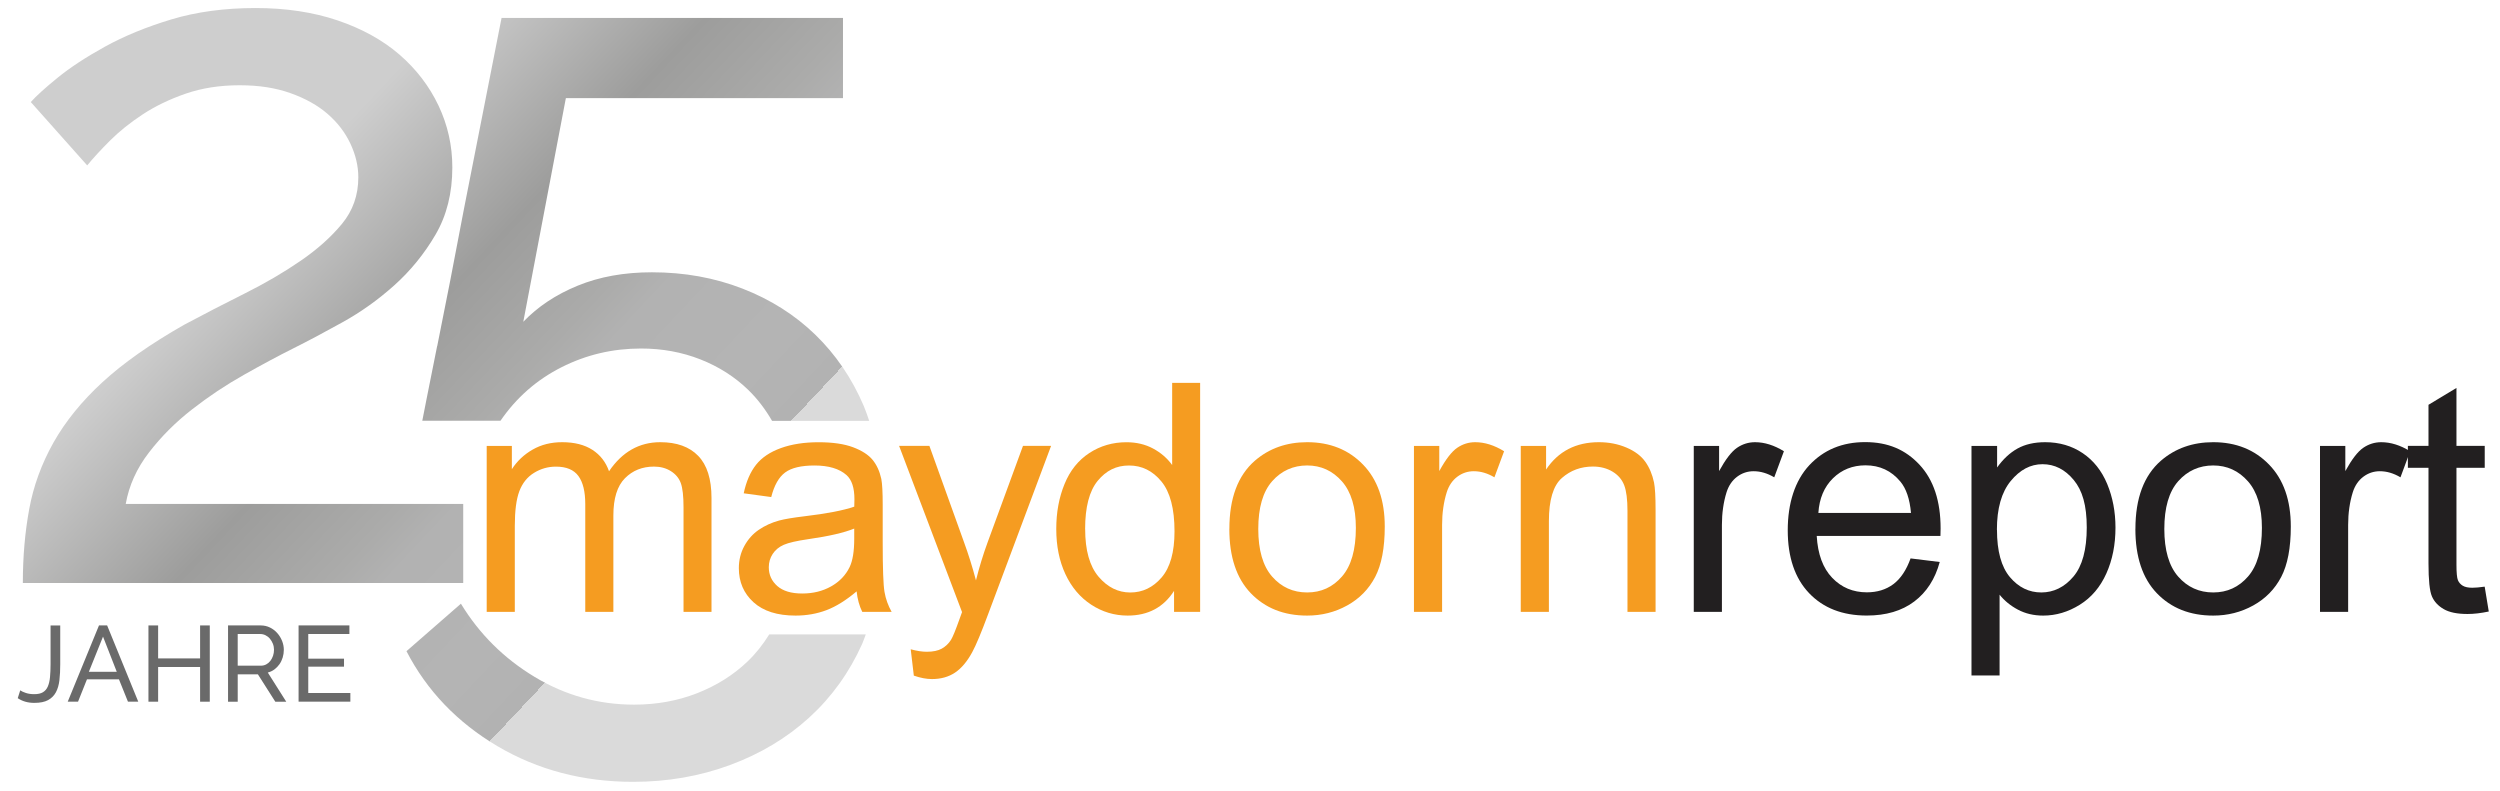
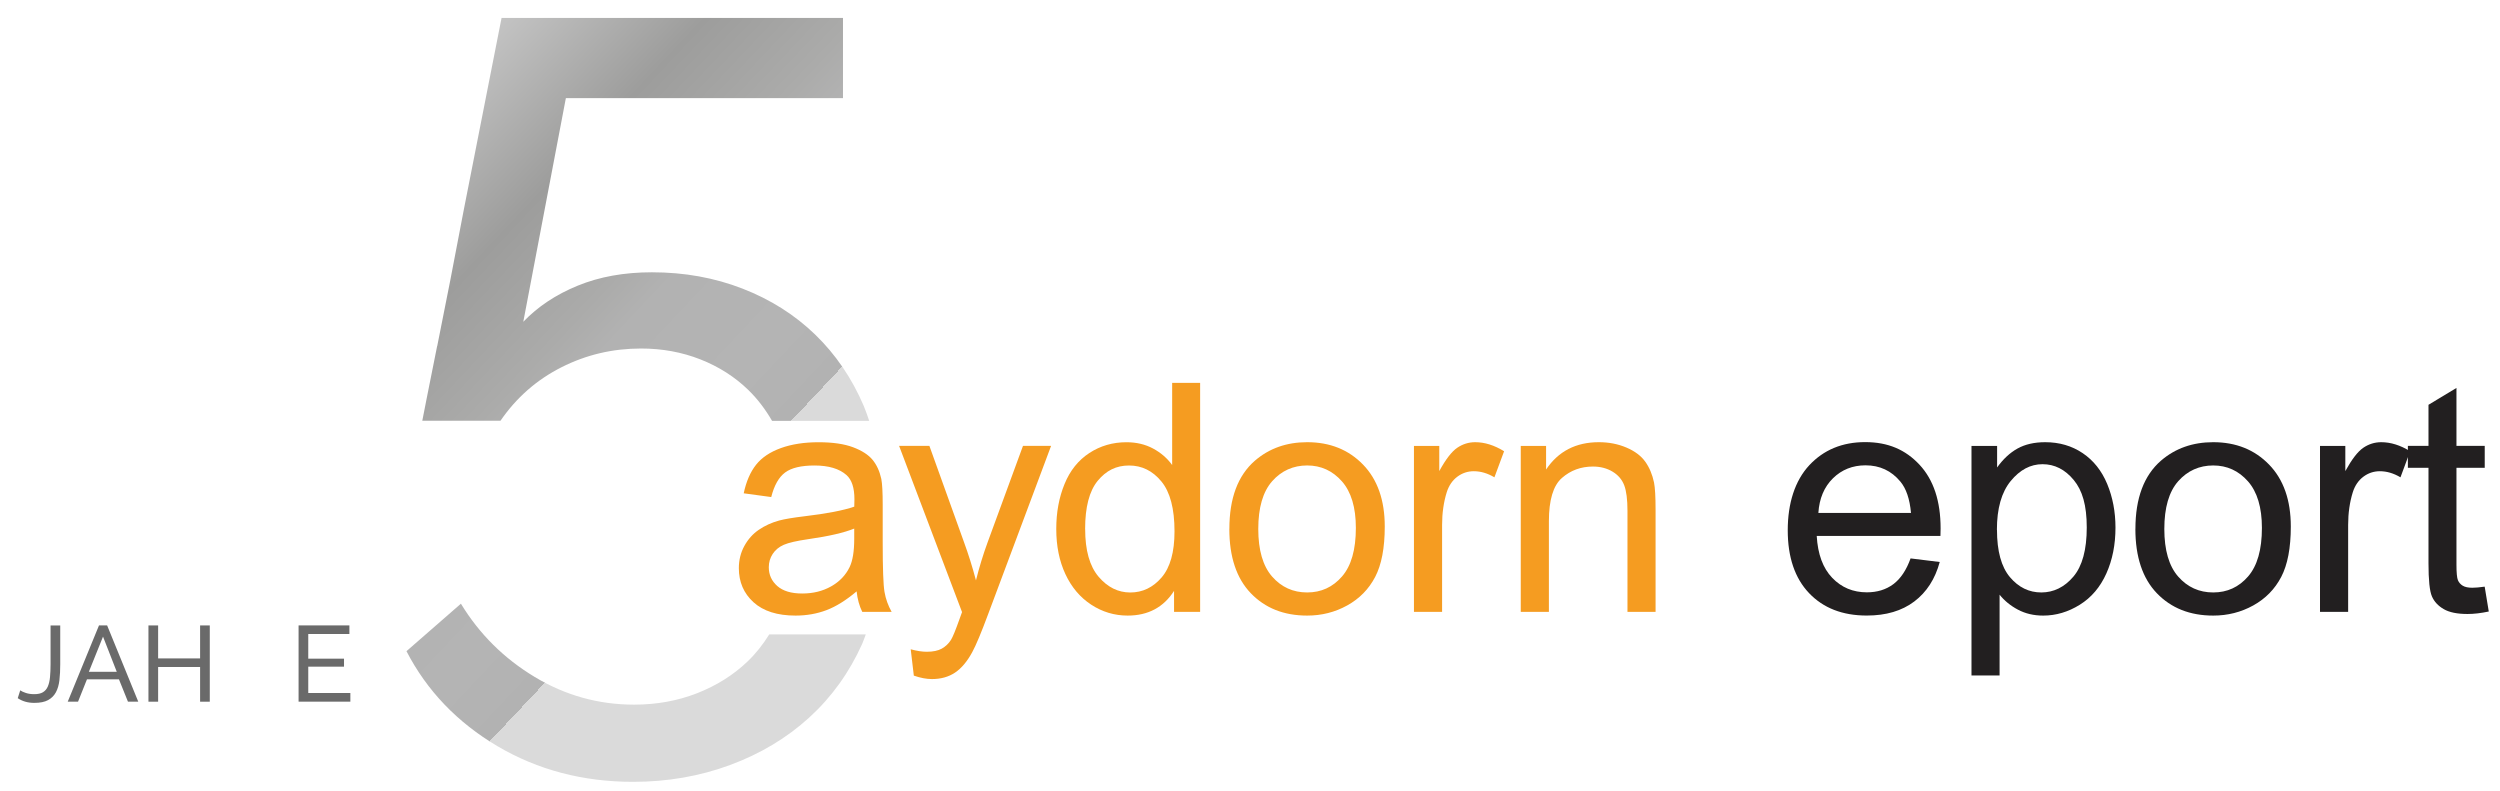
<svg xmlns="http://www.w3.org/2000/svg" xmlns:xlink="http://www.w3.org/1999/xlink" id="Ebene_1" data-name="Ebene 1" viewBox="0 0 594.31 188.12">
  <defs>
    <style>
      .cls-1 {
        fill: #f59c21;
      }

      .cls-2 {
        fill: url(#Blei-2);
      }

      .cls-3 {
        fill: url(#Blei-3);
      }

      .cls-4 {
        fill: #221f20;
      }

      .cls-5 {
        fill: url(#Blei);
      }

      .cls-6 {
        fill: #6a6a6a;
      }
    </style>
    <linearGradient id="Blei" x1="43.97" y1="69.93" x2="135.47" y2="155.97" gradientUnits="userSpaceOnUse">
      <stop offset="0" stop-color="#cecece" />
      <stop offset=".36" stop-color="#9d9d9c" />
      <stop offset=".57" stop-color="#ababaa" />
      <stop offset=".65" stop-color="#b2b2b2" />
      <stop offset=".87" stop-color="#b4b4b4" />
      <stop offset="1" stop-color="#b2b2b2" />
      <stop offset="1" stop-color="#dadada" />
    </linearGradient>
    <linearGradient id="Blei-2" data-name="Blei" x1="51.88" y1="61.52" x2="143.37" y2="147.57" xlink:href="#Blei" />
    <linearGradient id="Blei-3" data-name="Blei" x1="102.79" y1="7.38" x2="194.29" y2="93.43" xlink:href="#Blei" />
  </defs>
  <g>
    <g>
-       <path class="cls-1" d="M115.7,145.45v-39.44h5.98v5.53c1.24-1.93,2.88-3.48,4.94-4.66,2.05-1.18,4.39-1.76,7.02-1.76,2.92,0,5.32.61,7.19,1.82,1.87,1.21,3.19,2.91,3.95,5.09,3.12-4.6,7.18-6.91,12.18-6.91,3.91,0,6.92,1.08,9.02,3.25,2.1,2.17,3.16,5.5,3.16,10.01v27.07h-6.65v-24.84c0-2.67-.22-4.6-.65-5.77-.43-1.18-1.22-2.12-2.36-2.84-1.14-.72-2.48-1.08-4.01-1.08-2.77,0-5.08.92-6.91,2.77-1.83,1.84-2.75,4.8-2.75,8.86v22.91h-6.68v-25.62c0-2.97-.54-5.2-1.63-6.68-1.09-1.49-2.87-2.23-5.35-2.23-1.88,0-3.62.5-5.22,1.49-1.6.99-2.75,2.44-3.47,4.34-.72,1.91-1.08,4.65-1.08,8.24v20.46h-6.68Z" />
      <path class="cls-1" d="M203.64,140.58c-2.48,2.1-4.86,3.59-7.15,4.46-2.29.87-4.75,1.3-7.37,1.3-4.33,0-7.66-1.06-9.99-3.17-2.33-2.12-3.49-4.82-3.49-8.11,0-1.93.44-3.69,1.32-5.29.88-1.6,2.03-2.88,3.45-3.84,1.42-.97,3.03-1.7,4.81-2.19,1.31-.35,3.29-.68,5.94-1,5.4-.64,9.37-1.41,11.92-2.3.02-.92.04-1.5.04-1.75,0-2.72-.63-4.64-1.89-5.76-1.71-1.51-4.25-2.27-7.61-2.27-3.14,0-5.47.55-6.96,1.65-1.5,1.1-2.61,3.05-3.32,5.85l-6.54-.89c.59-2.8,1.57-5.06,2.93-6.78,1.36-1.72,3.33-3.04,5.9-3.97,2.57-.93,5.56-1.39,8.95-1.39s6.1.4,8.21,1.19c2.1.79,3.65,1.79,4.64,2.99.99,1.2,1.68,2.72,2.08,4.55.22,1.14.33,3.19.33,6.16v8.91c0,6.21.14,10.14.43,11.79.28,1.65.85,3.22,1.69,4.73h-6.98c-.69-1.39-1.14-3.01-1.34-4.86ZM203.08,125.65c-2.43.99-6.07,1.83-10.92,2.52-2.75.4-4.69.84-5.83,1.34-1.14.5-2.02,1.22-2.64,2.17-.62.95-.93,2.01-.93,3.17,0,1.78.67,3.27,2.02,4.46,1.35,1.19,3.32,1.78,5.92,1.78s4.86-.56,6.87-1.69c2.01-1.13,3.48-2.67,4.42-4.62.72-1.51,1.08-3.74,1.08-6.68v-2.45Z" />
      <path class="cls-1" d="M217.24,160.63l-.74-6.28c1.46.4,2.74.59,3.82.59,1.49,0,2.67-.25,3.56-.74.89-.5,1.62-1.19,2.19-2.08.42-.67,1.1-2.33,2.04-4.98.12-.37.32-.92.59-1.63l-14.96-39.51h7.2l8.21,22.84c1.06,2.9,2.02,5.94,2.86,9.13.77-3.07,1.68-6.07,2.75-8.99l8.43-22.99h6.68l-15,40.1c-1.61,4.33-2.86,7.32-3.75,8.95-1.19,2.2-2.55,3.82-4.08,4.85-1.54,1.03-3.37,1.54-5.5,1.54-1.29,0-2.72-.27-4.31-.82Z" />
      <path class="cls-1" d="M279.1,145.45v-4.98c-2.5,3.91-6.18,5.87-11.03,5.87-3.14,0-6.03-.87-8.67-2.6-2.64-1.73-4.68-4.15-6.13-7.26-1.45-3.11-2.17-6.68-2.17-10.71s.66-7.51,1.97-10.71c1.31-3.21,3.28-5.66,5.9-7.37,2.62-1.71,5.56-2.56,8.8-2.56,2.38,0,4.49.5,6.35,1.5,1.86,1,3.37,2.31,4.53,3.92v-19.53h6.65v54.44h-6.2ZM257.97,125.77c0,5.05,1.06,8.82,3.19,11.33,2.13,2.5,4.64,3.75,7.54,3.75s5.4-1.19,7.45-3.58c2.04-2.39,3.06-6.03,3.06-10.94,0-5.4-1.04-9.36-3.12-11.88-2.08-2.53-4.64-3.79-7.69-3.79s-5.45,1.21-7.45,3.64c-1.99,2.43-2.99,6.25-2.99,11.47Z" />
      <path class="cls-1" d="M292.25,125.73c0-7.3,2.03-12.71,6.09-16.23,3.39-2.92,7.53-4.38,12.4-4.38,5.42,0,9.85,1.78,13.29,5.33,3.44,3.55,5.16,8.46,5.16,14.72,0,5.07-.76,9.07-2.28,11.98-1.52,2.91-3.74,5.17-6.65,6.78-2.91,1.61-6.08,2.41-9.52,2.41-5.52,0-9.98-1.77-13.39-5.31-3.4-3.54-5.11-8.64-5.11-15.3ZM299.12,125.73c0,5.05,1.1,8.83,3.3,11.34,2.2,2.51,4.98,3.77,8.32,3.77s6.08-1.26,8.28-3.79c2.2-2.53,3.3-6.37,3.3-11.55,0-4.88-1.11-8.57-3.32-11.08-2.22-2.51-4.97-3.77-8.26-3.77s-6.11,1.25-8.32,3.75c-2.2,2.5-3.3,6.28-3.3,11.33Z" />
      <path class="cls-1" d="M336.13,145.45v-39.44h6.02v5.98c1.53-2.8,2.95-4.64,4.25-5.53,1.3-.89,2.73-1.34,4.29-1.34,2.25,0,4.54.72,6.87,2.15l-2.3,6.2c-1.63-.97-3.27-1.45-4.9-1.45-1.46,0-2.77.44-3.94,1.32-1.16.88-1.99,2.1-2.49,3.66-.74,2.38-1.11,4.98-1.11,7.8v20.65h-6.68Z" />
      <path class="cls-1" d="M361.52,145.45v-39.44h6.02v5.61c2.9-4.33,7.08-6.5,12.55-6.5,2.38,0,4.56.43,6.56,1.28,1.99.85,3.48,1.97,4.47,3.36.99,1.39,1.68,3.03,2.08,4.94.25,1.24.37,3.4.37,6.5v24.25h-6.68v-23.99c0-2.72-.26-4.76-.78-6.11-.52-1.35-1.44-2.43-2.77-3.23-1.33-.8-2.88-1.21-4.66-1.21-2.85,0-5.3.9-7.37,2.71-2.07,1.81-3.1,5.24-3.1,10.29v21.54h-6.68Z" />
    </g>
    <g>
-       <path class="cls-4" d="M402.65,145.45v-39.44h6.02v5.98c1.54-2.8,2.95-4.64,4.25-5.53,1.3-.89,2.73-1.34,4.29-1.34,2.25,0,4.54.72,6.87,2.15l-2.3,6.2c-1.63-.97-3.27-1.45-4.9-1.45-1.46,0-2.77.44-3.94,1.32-1.16.88-1.99,2.1-2.49,3.66-.74,2.38-1.11,4.98-1.11,7.8v20.65h-6.68Z" />
      <path class="cls-4" d="M454.21,132.75l6.91.85c-1.09,4.03-3.11,7.17-6.05,9.39-2.95,2.23-6.71,3.34-11.29,3.34-5.77,0-10.34-1.78-13.72-5.33-3.38-3.55-5.07-8.54-5.07-14.95s1.71-11.78,5.12-15.45c3.42-3.66,7.85-5.5,13.29-5.5s9.58,1.8,12.92,5.38c3.34,3.59,5.01,8.64,5.01,15.15,0,.4-.01.99-.04,1.78h-29.41c.25,4.33,1.47,7.65,3.68,9.95,2.2,2.3,4.95,3.45,8.24,3.45,2.45,0,4.54-.64,6.28-1.93,1.73-1.29,3.11-3.34,4.12-6.16ZM432.27,121.94h22.02c-.3-3.32-1.14-5.8-2.53-7.46-2.13-2.57-4.89-3.86-8.28-3.86-3.07,0-5.65,1.03-7.74,3.08-2.09,2.06-3.25,4.8-3.47,8.24Z" />
      <path class="cls-4" d="M468.67,160.56v-54.55h6.09v5.12c1.44-2.01,3.06-3.51,4.86-4.51,1.81-1,4-1.5,6.57-1.5,3.37,0,6.34.87,8.91,2.6,2.57,1.73,4.52,4.18,5.83,7.33,1.31,3.16,1.97,6.62,1.97,10.38,0,4.03-.72,7.67-2.17,10.9-1.45,3.23-3.55,5.71-6.31,7.43-2.76,1.72-5.66,2.58-8.71,2.58-2.23,0-4.23-.47-6-1.41-1.77-.94-3.22-2.13-4.36-3.56v19.2h-6.68ZM474.73,125.95c0,5.07,1.03,8.82,3.08,11.25,2.05,2.43,4.54,3.64,7.46,3.64s5.51-1.26,7.63-3.77c2.12-2.51,3.17-6.41,3.17-11.68s-1.03-8.79-3.1-11.29c-2.07-2.5-4.54-3.75-7.41-3.75s-5.37,1.33-7.56,3.99c-2.19,2.66-3.29,6.53-3.29,11.6Z" />
      <path class="cls-4" d="M507.64,125.73c0-7.3,2.03-12.71,6.09-16.23,3.39-2.92,7.53-4.38,12.4-4.38,5.42,0,9.85,1.78,13.29,5.33,3.44,3.55,5.16,8.46,5.16,14.72,0,5.07-.76,9.07-2.28,11.98-1.52,2.91-3.74,5.17-6.65,6.78-2.91,1.61-6.08,2.41-9.52,2.41-5.52,0-9.98-1.77-13.39-5.31-3.4-3.54-5.11-8.64-5.11-15.3ZM514.51,125.73c0,5.05,1.1,8.83,3.3,11.34,2.2,2.51,4.98,3.77,8.32,3.77s6.08-1.26,8.28-3.79c2.2-2.53,3.3-6.37,3.3-11.55,0-4.88-1.11-8.57-3.32-11.08-2.22-2.51-4.97-3.77-8.26-3.77s-6.11,1.25-8.32,3.75c-2.2,2.5-3.3,6.28-3.3,11.33Z" />
      <path class="cls-4" d="M551.52,145.45v-39.44h6.02v5.98c1.54-2.8,2.95-4.64,4.25-5.53,1.3-.89,2.73-1.34,4.29-1.34,2.25,0,4.54.72,6.87,2.15l-2.3,6.2c-1.63-.97-3.27-1.45-4.9-1.45-1.46,0-2.77.44-3.94,1.32-1.16.88-1.99,2.1-2.49,3.66-.74,2.38-1.11,4.98-1.11,7.8v20.65h-6.68Z" />
      <path class="cls-4" d="M590.67,139.47l.97,5.9c-1.88.4-3.56.59-5.05.59-2.43,0-4.31-.38-5.64-1.15-1.34-.77-2.28-1.78-2.82-3.03-.55-1.25-.82-3.88-.82-7.89v-22.69h-4.9v-5.2h4.9v-9.77l6.65-4.01v13.78h6.72v5.2h-6.72v23.06c0,1.91.12,3.13.35,3.68.23.54.62.98,1.15,1.3.53.32,1.29.48,2.28.48.74,0,1.72-.09,2.93-.26Z" />
    </g>
  </g>
  <g>
-     <path class="cls-5" d="M110.11,119.79H29.89c.78-4.39,2.62-8.47,5.53-12.23,2.9-3.77,6.31-7.18,10.24-10.24,3.92-3.06,8.03-5.8,12.35-8.23,4.31-2.43,8.19-4.51,11.65-6.24,3.45-1.72,7.37-3.8,11.76-6.24,4.39-2.43,8.51-5.37,12.35-8.82,3.84-3.45,7.1-7.45,9.76-12,2.66-4.55,4-9.88,4-16,0-5.18-1.1-10.08-3.29-14.7-2.2-4.62-5.29-8.66-9.29-12.12-4-3.45-8.9-6.15-14.7-8.12-5.8-1.96-12.32-2.94-19.53-2.94s-14.04.9-20,2.71c-5.96,1.8-11.21,3.96-15.76,6.47-4.55,2.51-8.31,4.98-11.29,7.41-2.98,2.43-5.1,4.35-6.35,5.76l13.41,15.06c1.41-1.72,3.21-3.68,5.41-5.88,2.19-2.19,4.78-4.27,7.76-6.23,2.98-1.96,6.39-3.61,10.23-4.94,3.84-1.33,8.12-2,12.82-2s8.59.63,12.12,1.88c3.53,1.26,6.47,2.9,8.82,4.94,2.35,2.04,4.15,4.39,5.41,7.06,1.25,2.67,1.88,5.33,1.88,8,0,4.23-1.29,7.92-3.88,11.06-2.59,3.14-5.88,6.08-9.88,8.82-4,2.75-8.43,5.33-13.29,7.76-4.86,2.43-9.65,4.9-14.35,7.41-8,4.55-14.47,9.1-19.41,13.64-4.94,4.55-8.82,9.33-11.65,14.35-2.82,5.02-4.75,10.28-5.76,15.76-1.02,5.49-1.53,11.37-1.53,17.65h104.69v-18.82Z" />
    <path class="cls-2" d="M177.68,157.28c-3.37,3.21-7.37,5.72-12,7.53-4.63,1.8-9.61,2.7-14.94,2.7-8.47,0-16.35-2.2-23.64-6.59-7.29-4.39-13.14-10.19-17.53-17.41l-12.94,11.29c4.86,9.41,12.08,16.94,21.64,22.59,9.57,5.64,20.31,8.47,32.23,8.47,8.15,0,15.84-1.33,23.06-4,7.21-2.67,13.49-6.43,18.82-11.29,5.33-4.86,9.53-10.71,12.59-17.53.32-.72.56-1.49.85-2.23h-22.95c-1.48,2.38-3.19,4.56-5.19,6.47Z" />
    <path class="cls-3" d="M103.92,82.26c-.94,4.63-1.73,8.55-2.35,11.76-.63,3.22-1.02,5.22-1.18,6h18.59c3.77-5.49,8.59-9.72,14.47-12.7,5.88-2.98,12.19-4.47,18.94-4.47,5.02,0,9.72.86,14.12,2.59,4.39,1.73,8.19,4.16,11.41,7.29,2.19,2.14,4.05,4.6,5.62,7.32h23.09c-.41-1.2-.81-2.4-1.3-3.56-2.82-6.59-6.67-12.23-11.53-16.94-4.86-4.71-10.63-8.35-17.29-10.94-6.67-2.59-13.84-3.88-21.53-3.88-6.59,0-12.47,1.06-17.64,3.18-5.18,2.12-9.49,4.98-12.94,8.59l10.12-53.17h65.88V4.27h-81.17c-3.29,16.78-6.28,31.92-8.94,45.41-1.1,5.8-2.2,11.53-3.29,17.17-1.1,5.65-2.12,10.79-3.06,15.41Z" />
  </g>
  <g>
    <path class="cls-6" d="M4.79,164.1c.34.24.8.45,1.38.64.58.19,1.23.28,1.97.28.87,0,1.56-.15,2.07-.46.51-.31.9-.76,1.16-1.37.26-.6.44-1.35.52-2.23.08-.88.13-1.91.13-3.06v-9.22h2.3v9.22c0,1.38-.06,2.63-.19,3.77-.13,1.13-.41,2.1-.84,2.9-.43.8-1.06,1.42-1.86,1.86-.81.44-1.9.66-3.28.66-1.53,0-2.84-.38-3.93-1.12l.59-1.86Z" />
    <path class="cls-6" d="M23.53,148.68h1.94l7.4,18.13h-2.45l-2.14-5.31h-7.61l-2.12,5.31h-2.45l7.43-18.13ZM27.76,159.71l-3.27-8.37-3.37,8.37h6.64Z" />
    <path class="cls-6" d="M49.87,148.68v18.13h-2.3v-8.25h-9.98v8.25h-2.3v-18.13h2.3v7.84h9.98v-7.84h2.3Z" />
-     <path class="cls-6" d="M54.21,166.81v-18.13h7.76c.8,0,1.54.17,2.21.5.67.33,1.25.77,1.74,1.33.49.55.86,1.17,1.14,1.86.27.69.41,1.39.41,2.11,0,.63-.09,1.24-.27,1.83s-.43,1.12-.77,1.6-.73.88-1.2,1.23-.99.59-1.57.74l4.39,6.94h-2.6l-4.14-6.51h-4.8v6.51h-2.3ZM56.51,158.25h5.49c.48,0,.91-.1,1.29-.31.38-.2.71-.48.98-.83.27-.35.48-.75.64-1.21.15-.46.23-.94.23-1.43s-.09-.99-.27-1.44c-.18-.45-.42-.85-.71-1.2s-.65-.62-1.05-.82c-.4-.2-.82-.29-1.26-.29h-5.34v7.53Z" />
    <path class="cls-6" d="M83.29,164.76v2.04h-12.31v-18.13h12.08v2.04h-9.78v5.87h8.5v1.91h-8.5v6.26h10.01Z" />
  </g>
</svg>